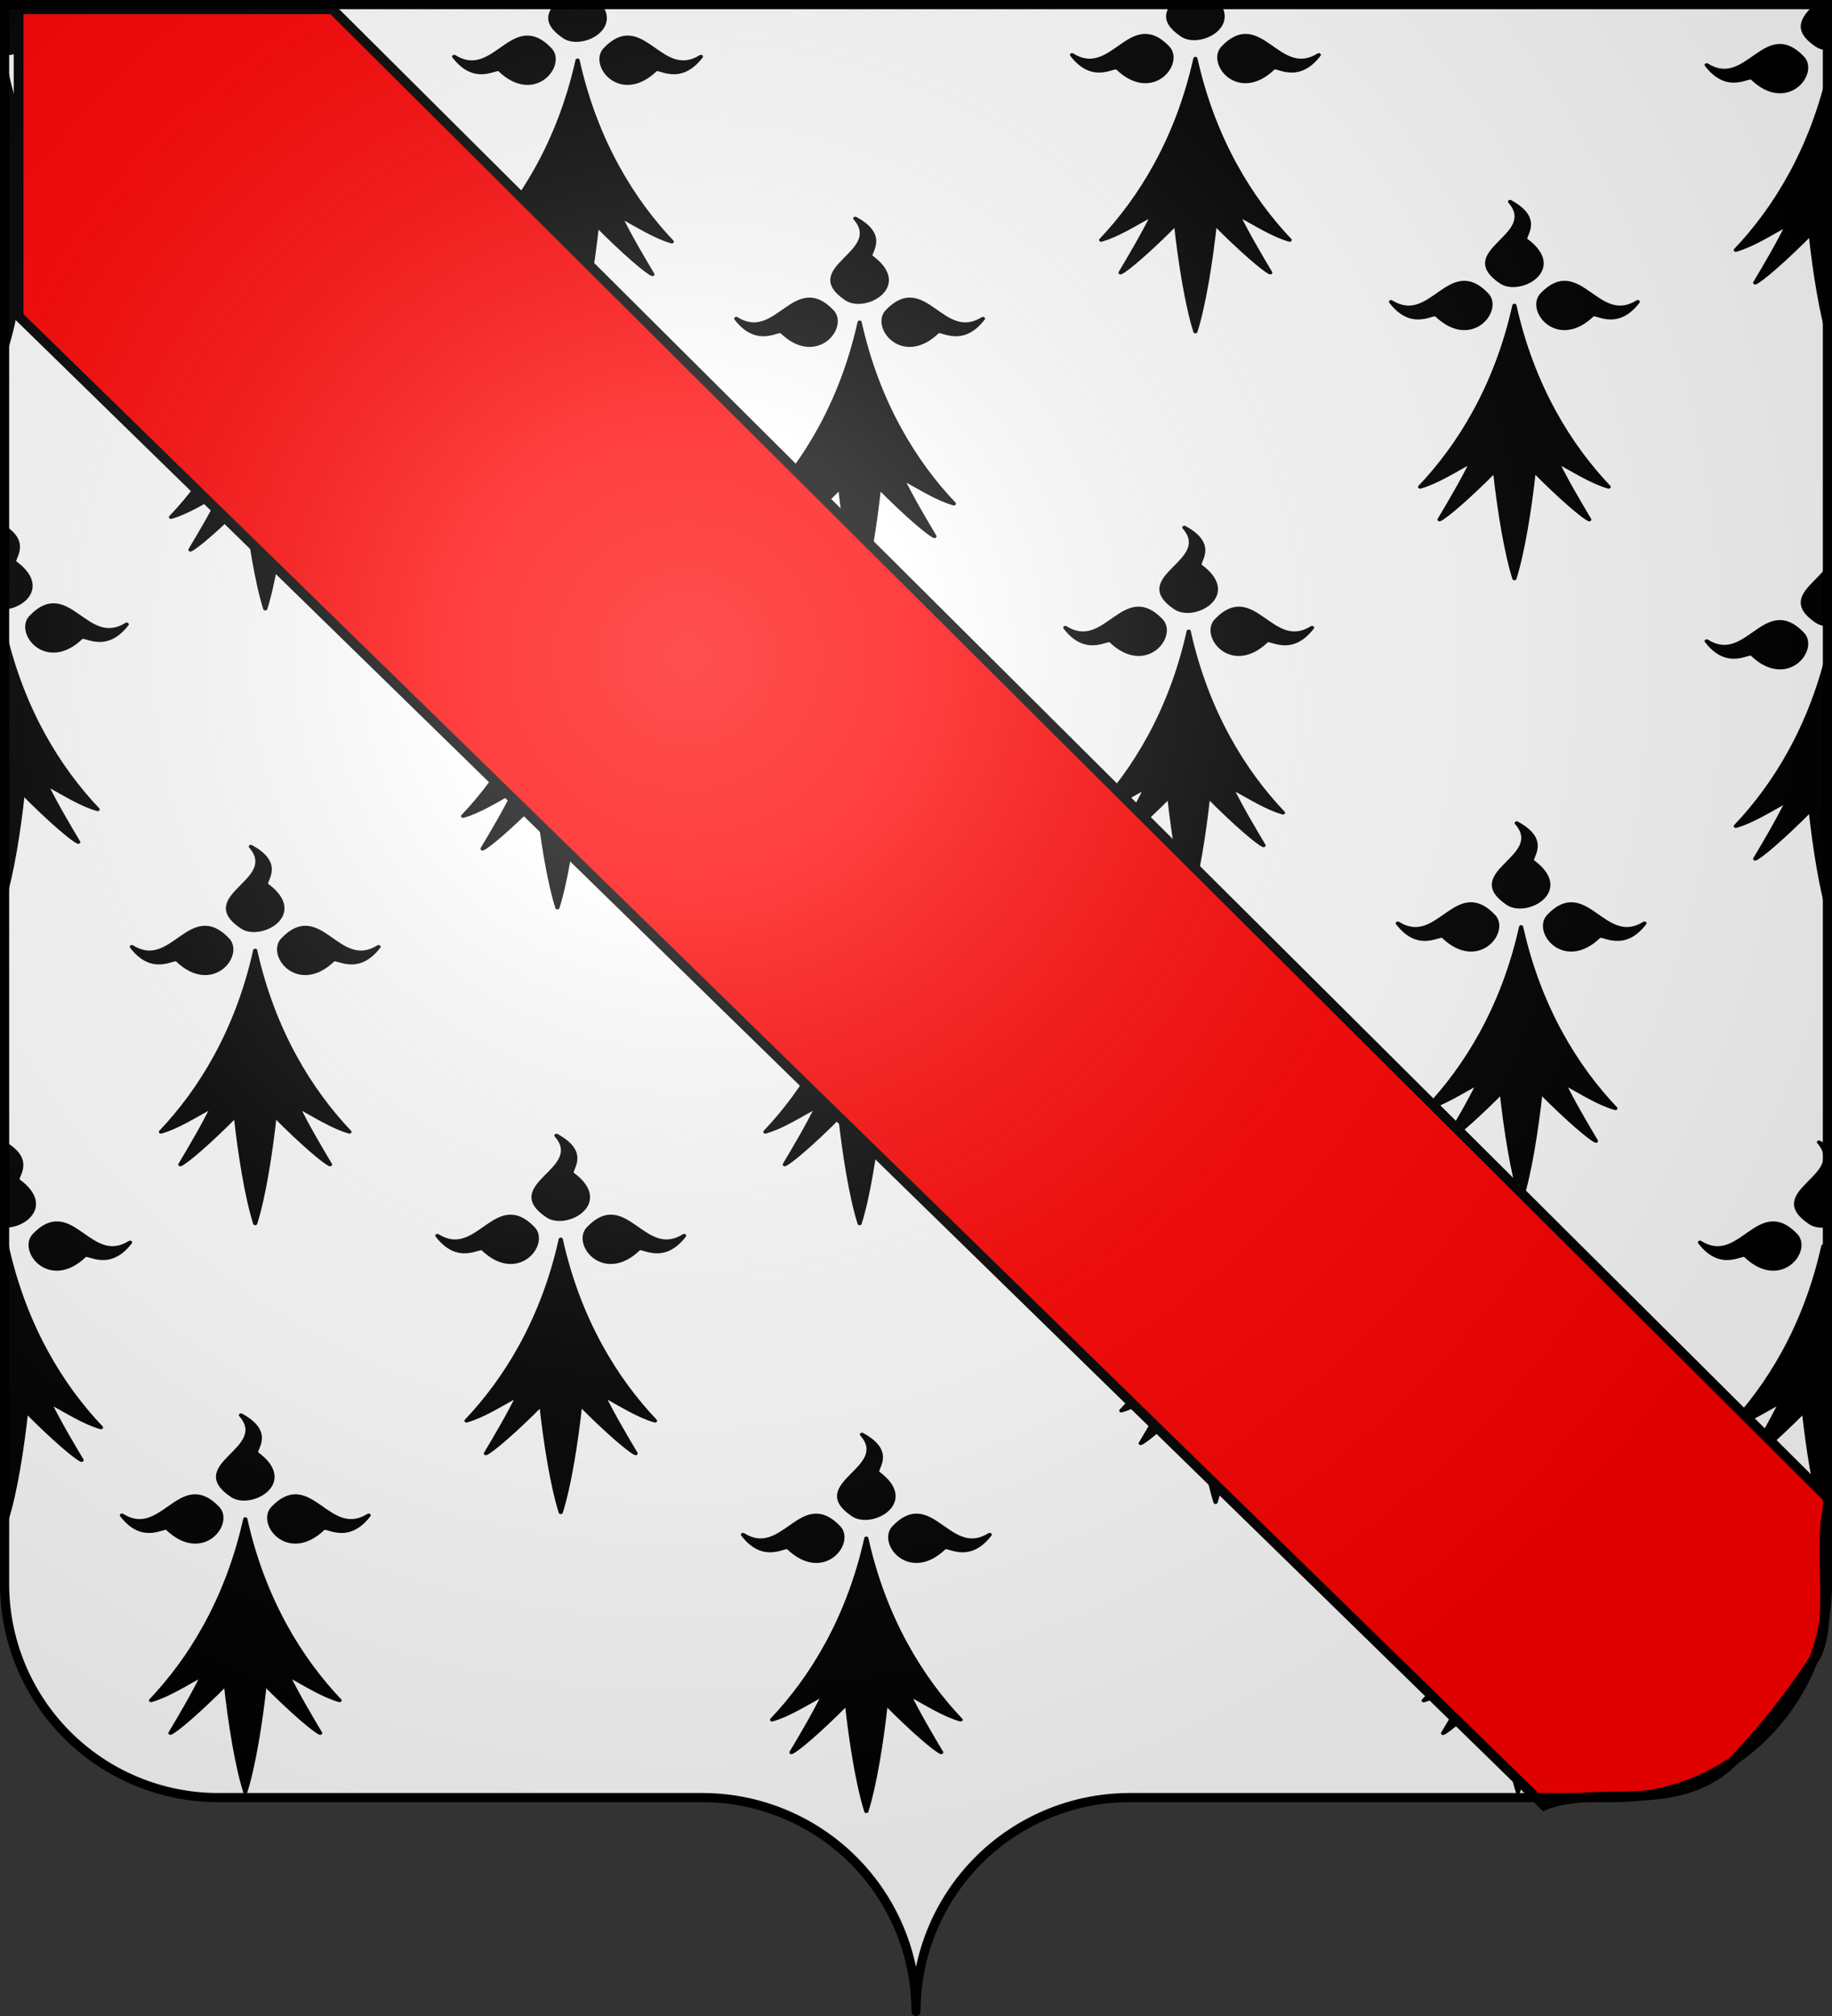
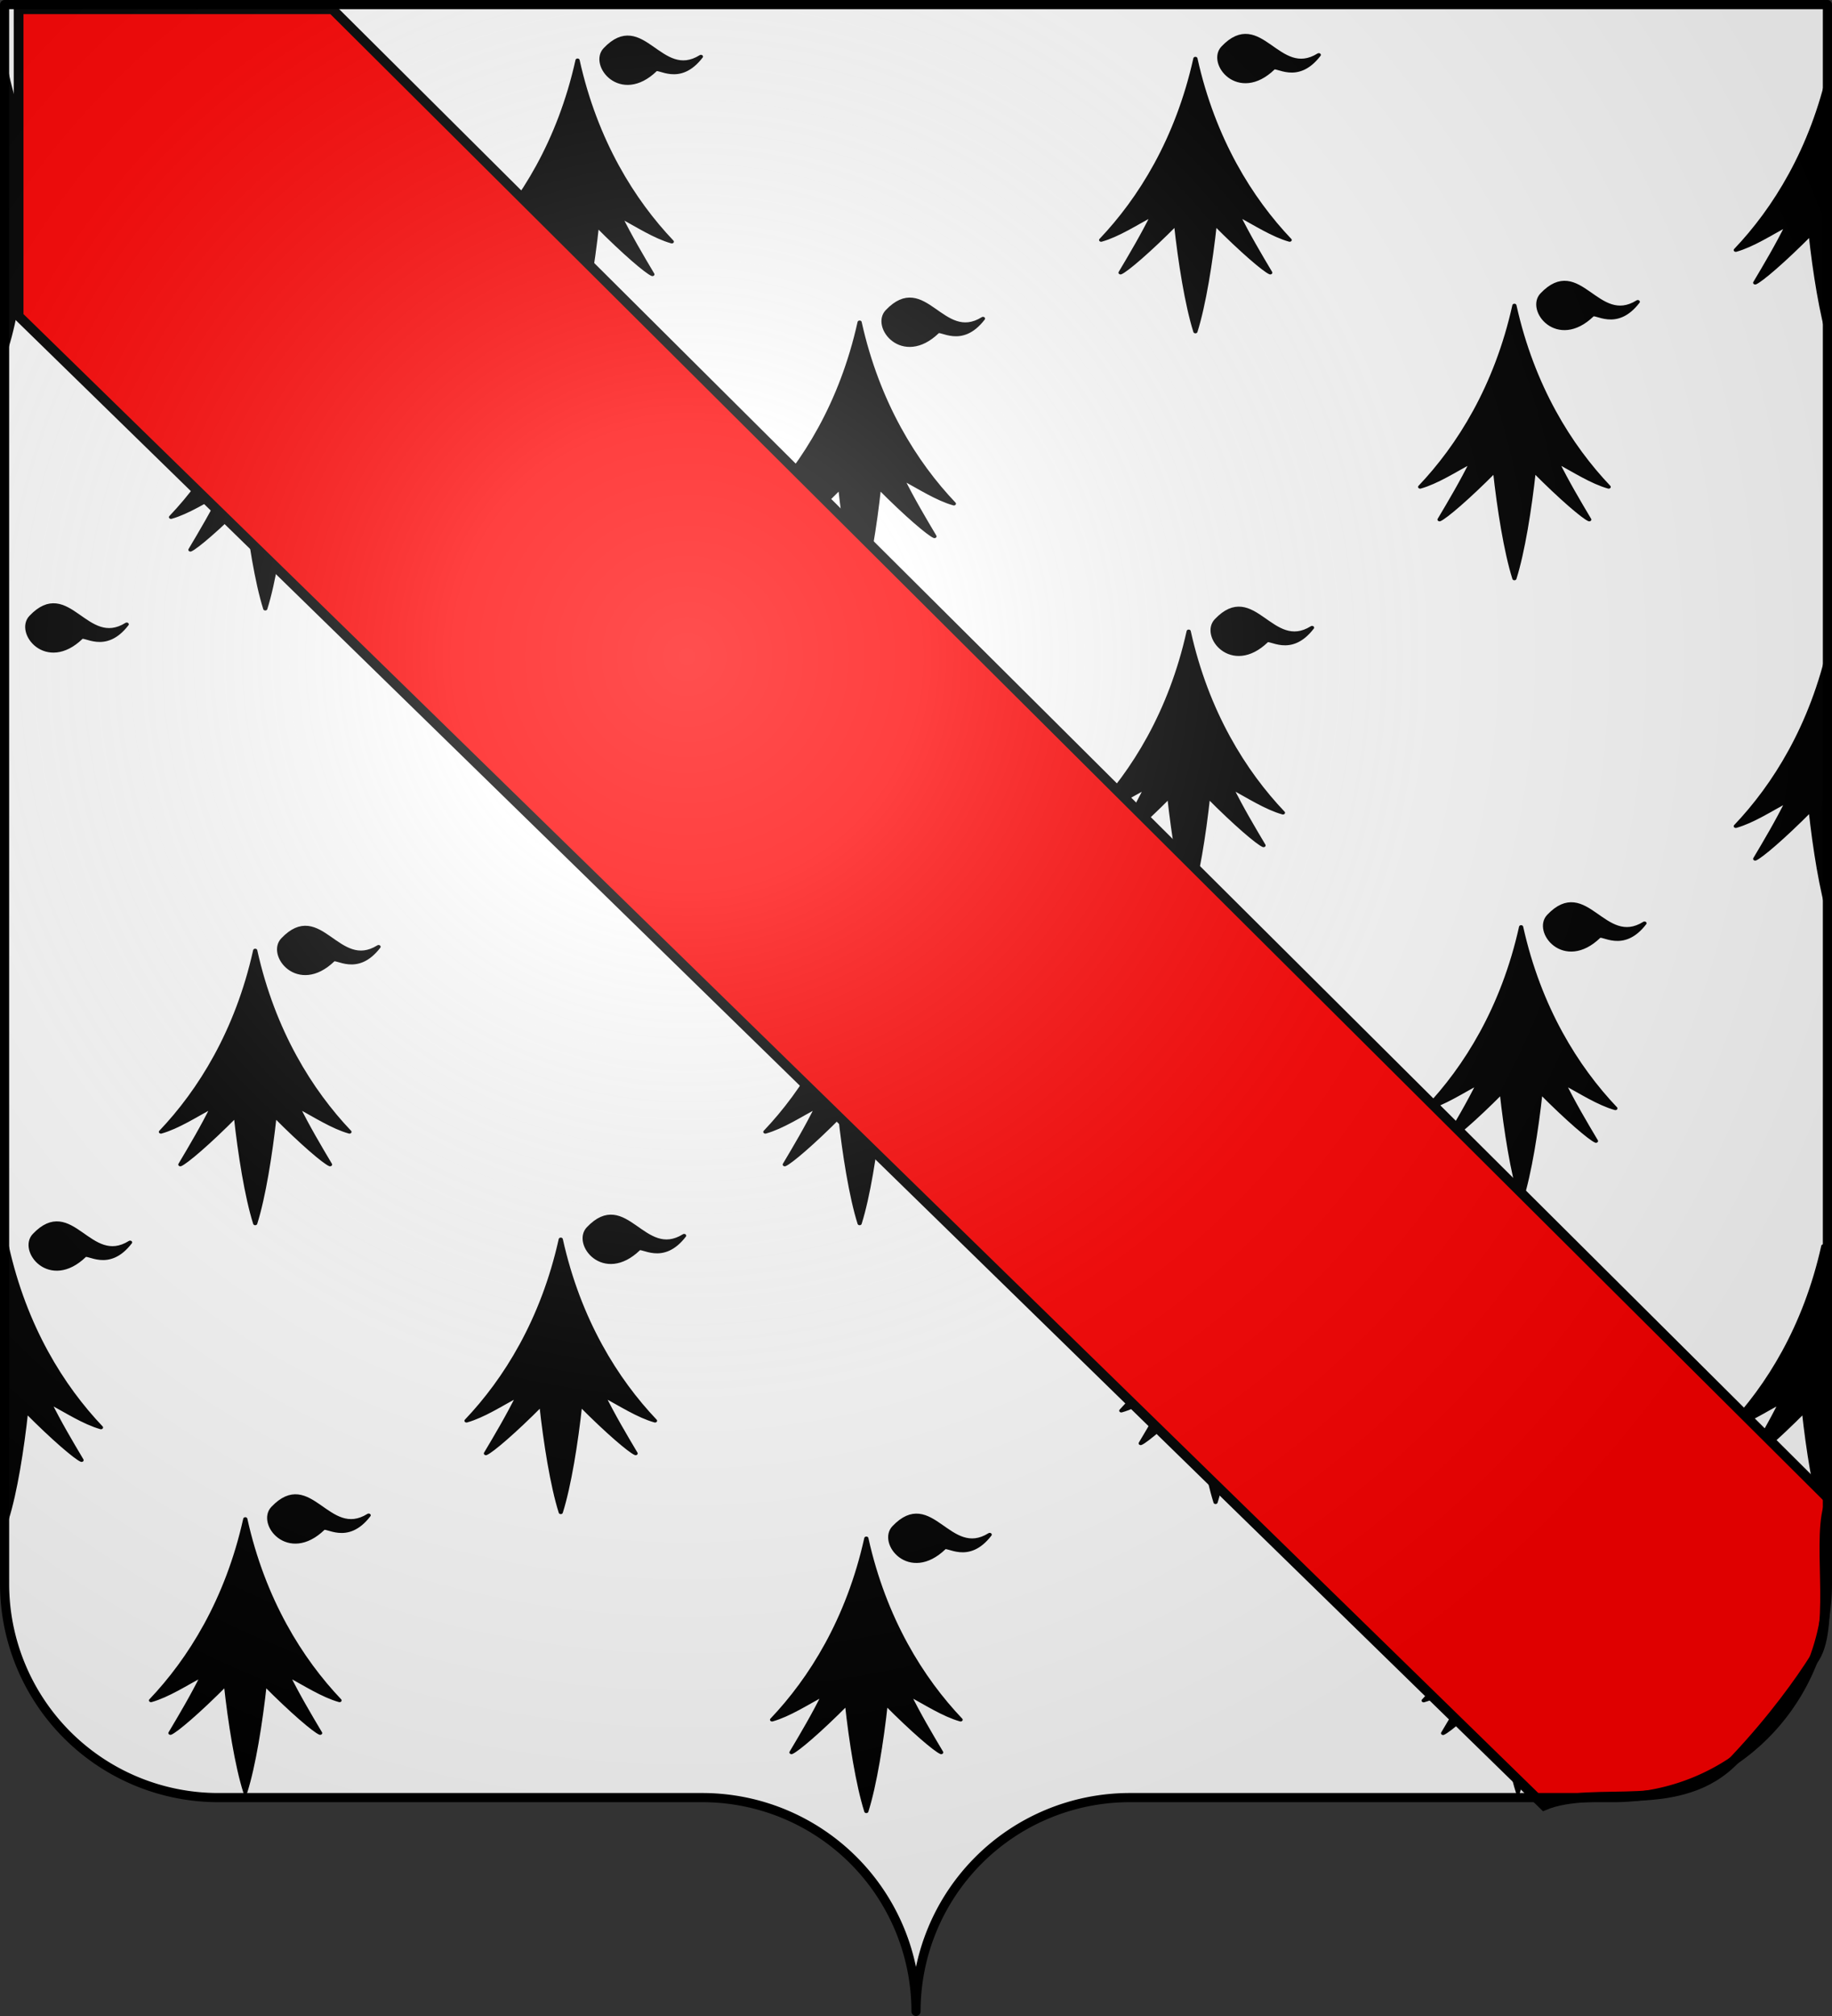
<svg xmlns="http://www.w3.org/2000/svg" xmlns:ns1="http://www.inkscape.org/namespaces/inkscape" xmlns:ns2="http://sodipodi.sourceforge.net/DTD/sodipodi-0.dtd" xmlns:xlink="http://www.w3.org/1999/xlink" width="600" height="660" viewBox="-300 -295 600 660" id="svg2" version="1.1" ns1:version="0.48.2 r9819" ns2:docname="Blason_Vide_Moderne_3D.svg">
  <rect x="-300" y="-295" width="600" height="660" fill="#333333" stroke="none" />
  <ns2:namedview pagecolor="#ffffff" bordercolor="#666666" borderopacity="1" objecttolerance="10" gridtolerance="10" guidetolerance="10" ns1:pageopacity="0" ns1:pageshadow="2" ns1:window-width="1440" ns1:window-height="850" id="namedview27" showgrid="false" ns1:zoom="0.95606061" ns1:cx="300" ns1:cy="330" ns1:window-x="-8" ns1:window-y="-8" ns1:window-maximized="1" ns1:current-layer="layer3" />
  <defs id="defs4">
    <radialGradient id="Gradient1" gradientUnits="userSpaceOnUse" cy="-80" cx="-75" r="405">
      <stop stop-color="#fff" stop-opacity=".31" offset="0" id="stop7" />
      <stop stop-color="#fff" stop-opacity=".25" offset=".19" id="stop9" />
      <stop stop-color="#6b6b6b" stop-opacity=".125" offset=".6" id="stop11" />
      <stop stop-opacity=".125" offset="1" id="stop13" />
    </radialGradient>
    <clipPath id="shield_cut">
      <path id="shield" d="M-298.5,-293.5 h597 v517 a70,70 0 0,1 -70,70 h-158.5 a70,70 0 0,0 -70,70 70,70 0 0,0 -70,-70 h-158.5 a70,70 0 0,1 -70,-70z" style="stroke-linecap:round;stroke-linejoin:round" />
    </clipPath>
  </defs>
  <g id="layer4" ns1:label="Fond écu" ns1:groupmode="layer" ns2:insensitive="true">
    <use xlink:href="#shield" id="use18" style="fill:#ffffff" x="0" y="0" width="600" height="660" />
    <g style="stroke:#000000;stroke-width:3;stroke-linecap:round;stroke-linejoin:round" transform="matrix(0.454,0,0,0.382,299.36,-272.527)" id="g4">
      <path ns1:connector-curvature="0" d="m 0,0 c -13,69.5 -40,120.5 -68,155.5 12,-4 25,-14 37.5,-22 -7.5,18 -15.5,34 -23.5,50 4,-2 20,-18 40,-42 3,33 8,70 14,92.5 6,-22.5 11,-59.5 14,-92.5 20,24 36,40 40,42 -8,-16 -16,-32 -23.5,-50 12.5,8 25.5,18 37.5,22 C 40,120.5 13,69.5 0,0 z" id="path6" />
-       <path ns1:connector-curvature="0" id="h" d="m 56,8.35 c 2.3,-3.7 17.2,13 33,-11.5 -29.4,21.7 -42.2,-39.76 -69,-6.3 -10.6,13.2 11,46.4 36,17.8 z" />
      <use height="1052.362" width="744.094" y="0" x="0" xlink:href="#h" transform="matrix(0,-1,1,0,0,0)" id="use9" />
      <use height="1052.362" width="744.094" y="0" x="0" xlink:href="#h" transform="scale(-1,1)" id="use11" />
    </g>
    <g id="g3021" transform="matrix(0.454,0,0,0.382,91.508,-275.826)" style="stroke:#000000;stroke-width:3;stroke-linecap:round;stroke-linejoin:round">
      <path id="path3023" d="m 0,0 c -13,69.5 -40,120.5 -68,155.5 12,-4 25,-14 37.5,-22 -7.5,18 -15.5,34 -23.5,50 4,-2 20,-18 40,-42 3,33 8,70 14,92.5 6,-22.5 11,-59.5 14,-92.5 20,24 36,40 40,42 -8,-16 -16,-32 -23.5,-50 12.5,8 25.5,18 37.5,22 C 40,120.5 13,69.5 0,0 z" ns1:connector-curvature="0" />
      <path d="m 56,8.35 c 2.3,-3.7 17.2,13 33,-11.5 -29.4,21.7 -42.2,-39.76 -69,-6.3 -10.6,13.2 11,46.4 36,17.8 z" id="path3025" ns1:connector-curvature="0" />
      <use id="use3027" transform="matrix(0,-1,1,0,0,0)" xlink:href="#h" x="0" y="0" width="744.094" height="1052.362" />
      <use id="use3029" transform="scale(-1,1)" xlink:href="#h" x="0" y="0" width="744.094" height="1052.362" />
    </g>
    <g id="g3021-4" transform="matrix(0.454,0,0,0.382,-110.844,-275.276)" style="stroke:#000000;stroke-width:3;stroke-linecap:round;stroke-linejoin:round">
      <path id="path3023-8" d="m 0,0 c -13,69.5 -40,120.5 -68,155.5 12,-4 25,-14 37.5,-22 -7.5,18 -15.5,34 -23.5,50 4,-2 20,-18 40,-42 3,33 8,70 14,92.5 6,-22.5 11,-59.5 14,-92.5 20,24 36,40 40,42 -8,-16 -16,-32 -23.5,-50 12.5,8 25.5,18 37.5,22 C 40,120.5 13,69.5 0,0 z" ns1:connector-curvature="0" />
      <path d="m 56,8.35 c 2.3,-3.7 17.2,13 33,-11.5 -29.4,21.7 -42.2,-39.76 -69,-6.3 -10.6,13.2 11,46.4 36,17.8 z" id="path3025-8" ns1:connector-curvature="0" />
      <use id="use3027-2" transform="matrix(0,-1,1,0,0,0)" xlink:href="#h" x="0" y="0" width="744.094" height="1052.362" />
      <use id="use3029-4" transform="scale(-1,1)" xlink:href="#h" x="0" y="0" width="744.094" height="1052.362" />
    </g>
    <g id="g3021-5" transform="matrix(0.454,0,0,0.382,-297.801,-270.877)" style="stroke:#000000;stroke-width:3;stroke-linecap:round;stroke-linejoin:round">
      <path id="path3023-5" d="m 0,0 c -13,69.5 -40,120.5 -68,155.5 12,-4 25,-14 37.5,-22 -7.5,18 -15.5,34 -23.5,50 4,-2 20,-18 40,-42 3,33 8,70 14,92.5 6,-22.5 11,-59.5 14,-92.5 20,24 36,40 40,42 -8,-16 -16,-32 -23.5,-50 12.5,8 25.5,18 37.5,22 C 40,120.5 13,69.5 0,0 z" ns1:connector-curvature="0" />
      <path d="m 56,8.35 c 2.3,-3.7 17.2,13 33,-11.5 -29.4,21.7 -42.2,-39.76 -69,-6.3 -10.6,13.2 11,46.4 36,17.8 z" id="path3025-1" ns1:connector-curvature="0" />
      <use id="use3027-7" transform="matrix(0,-1,1,0,0,0)" xlink:href="#h" x="0" y="0" width="744.094" height="1052.362" />
      <use id="use3029-1" transform="scale(-1,1)" xlink:href="#h" x="0" y="0" width="744.094" height="1052.362" />
    </g>
    <g id="g3021-1" transform="matrix(0.454,0,0,0.382,195.984,-194.995)" style="stroke:#000000;stroke-width:3;stroke-linecap:round;stroke-linejoin:round">
      <path id="path3023-52" d="m 0,0 c -13,69.5 -40,120.5 -68,155.5 12,-4 25,-14 37.5,-22 -7.5,18 -15.5,34 -23.5,50 4,-2 20,-18 40,-42 3,33 8,70 14,92.5 6,-22.5 11,-59.5 14,-92.5 20,24 36,40 40,42 -8,-16 -16,-32 -23.5,-50 12.5,8 25.5,18 37.5,22 C 40,120.5 13,69.5 0,0 z" ns1:connector-curvature="0" />
      <path d="m 56,8.35 c 2.3,-3.7 17.2,13 33,-11.5 -29.4,21.7 -42.2,-39.76 -69,-6.3 -10.6,13.2 11,46.4 36,17.8 z" id="path3025-7" ns1:connector-curvature="0" />
      <use id="use3027-6" transform="matrix(0,-1,1,0,0,0)" xlink:href="#h" x="0" y="0" width="744.094" height="1052.362" />
      <use id="use3029-14" transform="scale(-1,1)" xlink:href="#h" x="0" y="0" width="744.094" height="1052.362" />
    </g>
    <g id="g3021-2" transform="matrix(0.454,0,0,0.382,-18.466,-189.497)" style="stroke:#000000;stroke-width:3;stroke-linecap:round;stroke-linejoin:round">
      <path id="path3023-3" d="m 0,0 c -13,69.5 -40,120.5 -68,155.5 12,-4 25,-14 37.5,-22 -7.5,18 -15.5,34 -23.5,50 4,-2 20,-18 40,-42 3,33 8,70 14,92.5 6,-22.5 11,-59.5 14,-92.5 20,24 36,40 40,42 -8,-16 -16,-32 -23.5,-50 12.5,8 25.5,18 37.5,22 C 40,120.5 13,69.5 0,0 z" ns1:connector-curvature="0" />
      <path d="m 56,8.35 c 2.3,-3.7 17.2,13 33,-11.5 -29.4,21.7 -42.2,-39.76 -69,-6.3 -10.6,13.2 11,46.4 36,17.8 z" id="path3025-2" ns1:connector-curvature="0" />
      <use id="use3027-21" transform="matrix(0,-1,1,0,0,0)" xlink:href="#h" x="0" y="0" width="744.094" height="1052.362" />
      <use id="use3029-6" transform="scale(-1,1)" xlink:href="#h" x="0" y="0" width="744.094" height="1052.362" />
    </g>
    <g id="g3021-8" transform="matrix(0.454,0,0,0.382,-213.12,-185.098)" style="stroke:#000000;stroke-width:3;stroke-linecap:round;stroke-linejoin:round">
      <path id="path3023-57" d="m 0,0 c -13,69.5 -40,120.5 -68,155.5 12,-4 25,-14 37.5,-22 -7.5,18 -15.5,34 -23.5,50 4,-2 20,-18 40,-42 3,33 8,70 14,92.5 6,-22.5 11,-59.5 14,-92.5 20,24 36,40 40,42 -8,-16 -16,-32 -23.5,-50 12.5,8 25.5,18 37.5,22 C 40,120.5 13,69.5 0,0 z" ns1:connector-curvature="0" />
      <path d="m 56,8.35 c 2.3,-3.7 17.2,13 33,-11.5 -29.4,21.7 -42.2,-39.76 -69,-6.3 -10.6,13.2 11,46.4 36,17.8 z" id="path3025-6" ns1:connector-curvature="0" />
      <use id="use3027-1" transform="matrix(0,-1,1,0,0,0)" xlink:href="#h" x="0" y="0" width="744.094" height="1052.362" />
      <use id="use3029-8" transform="scale(-1,1)" xlink:href="#h" x="0" y="0" width="744.094" height="1052.362" />
    </g>
    <g id="g3021-9" transform="matrix(0.454,0,0,0.382,299.36,-83.921)" style="stroke:#000000;stroke-width:3;stroke-linecap:round;stroke-linejoin:round">
      <path id="path3023-2" d="m 0,0 c -13,69.5 -40,120.5 -68,155.5 12,-4 25,-14 37.5,-22 -7.5,18 -15.5,34 -23.5,50 4,-2 20,-18 40,-42 3,33 8,70 14,92.5 6,-22.5 11,-59.5 14,-92.5 20,24 36,40 40,42 -8,-16 -16,-32 -23.5,-50 12.5,8 25.5,18 37.5,22 C 40,120.5 13,69.5 0,0 z" ns1:connector-curvature="0" />
      <path d="m 56,8.35 c 2.3,-3.7 17.2,13 33,-11.5 -29.4,21.7 -42.2,-39.76 -69,-6.3 -10.6,13.2 11,46.4 36,17.8 z" id="path3025-79" ns1:connector-curvature="0" />
      <use id="use3027-5" transform="matrix(0,-1,1,0,0,0)" xlink:href="#h" x="0" y="0" width="744.094" height="1052.362" />
      <use id="use3029-43" transform="scale(-1,1)" xlink:href="#h" x="0" y="0" width="744.094" height="1052.362" />
    </g>
    <g id="g3021-12" transform="matrix(0.454,0,0,0.382,89.309,-88.32)" style="stroke:#000000;stroke-width:3;stroke-linecap:round;stroke-linejoin:round">
      <path id="path3023-33" d="m 0,0 c -13,69.5 -40,120.5 -68,155.5 12,-4 25,-14 37.5,-22 -7.5,18 -15.5,34 -23.5,50 4,-2 20,-18 40,-42 3,33 8,70 14,92.5 6,-22.5 11,-59.5 14,-92.5 20,24 36,40 40,42 -8,-16 -16,-32 -23.5,-50 12.5,8 25.5,18 37.5,22 C 40,120.5 13,69.5 0,0 z" ns1:connector-curvature="0" />
      <path d="m 56,8.35 c 2.3,-3.7 17.2,13 33,-11.5 -29.4,21.7 -42.2,-39.76 -69,-6.3 -10.6,13.2 11,46.4 36,17.8 z" id="path3025-4" ns1:connector-curvature="0" />
      <use id="use3027-11" transform="matrix(0,-1,1,0,0,0)" xlink:href="#h" x="0" y="0" width="744.094" height="1052.362" />
      <use id="use3029-3" transform="scale(-1,1)" xlink:href="#h" x="0" y="0" width="744.094" height="1052.362" />
    </g>
    <g id="g3021-87" transform="matrix(0.454,0,0,0.382,-117.443,-87.221)" style="stroke:#000000;stroke-width:3;stroke-linecap:round;stroke-linejoin:round">
-       <path id="path3023-4" d="m 0,0 c -13,69.5 -40,120.5 -68,155.5 12,-4 25,-14 37.5,-22 -7.5,18 -15.5,34 -23.5,50 4,-2 20,-18 40,-42 3,33 8,70 14,92.5 6,-22.5 11,-59.5 14,-92.5 20,24 36,40 40,42 -8,-16 -16,-32 -23.5,-50 12.5,8 25.5,18 37.5,22 C 40,120.5 13,69.5 0,0 z" ns1:connector-curvature="0" />
      <path d="m 56,8.35 c 2.3,-3.7 17.2,13 33,-11.5 -29.4,21.7 -42.2,-39.76 -69,-6.3 -10.6,13.2 11,46.4 36,17.8 z" id="path3025-27" ns1:connector-curvature="0" />
      <use id="use3027-79" transform="matrix(0,-1,1,0,0,0)" xlink:href="#h" x="0" y="0" width="744.094" height="1052.362" />
      <use id="use3029-31" transform="scale(-1,1)" xlink:href="#h" x="0" y="0" width="744.094" height="1052.362" />
    </g>
    <g id="g3021-98" transform="matrix(0.454,0,0,0.382,-298.9,-89.42)" style="stroke:#000000;stroke-width:3;stroke-linecap:round;stroke-linejoin:round">
-       <path id="path3023-6" d="m 0,0 c -13,69.5 -40,120.5 -68,155.5 12,-4 25,-14 37.5,-22 -7.5,18 -15.5,34 -23.5,50 4,-2 20,-18 40,-42 3,33 8,70 14,92.5 6,-22.5 11,-59.5 14,-92.5 20,24 36,40 40,42 -8,-16 -16,-32 -23.5,-50 12.5,8 25.5,18 37.5,22 C 40,120.5 13,69.5 0,0 z" ns1:connector-curvature="0" />
      <path d="m 56,8.35 c 2.3,-3.7 17.2,13 33,-11.5 -29.4,21.7 -42.2,-39.76 -69,-6.3 -10.6,13.2 11,46.4 36,17.8 z" id="path3025-5" ns1:connector-curvature="0" />
      <use id="use3027-0" transform="matrix(0,-1,1,0,0,0)" xlink:href="#h" x="0" y="0" width="744.094" height="1052.362" />
      <use id="use3029-2" transform="scale(-1,1)" xlink:href="#h" x="0" y="0" width="744.094" height="1052.362" />
    </g>
    <g id="g3021-86" transform="matrix(0.454,0,0,0.382,198.183,8.457)" style="stroke:#000000;stroke-width:3;stroke-linecap:round;stroke-linejoin:round">
      <path id="path3023-0" d="m 0,0 c -13,69.5 -40,120.5 -68,155.5 12,-4 25,-14 37.5,-22 -7.5,18 -15.5,34 -23.5,50 4,-2 20,-18 40,-42 3,33 8,70 14,92.5 6,-22.5 11,-59.5 14,-92.5 20,24 36,40 40,42 -8,-16 -16,-32 -23.5,-50 12.5,8 25.5,18 37.5,22 C 40,120.5 13,69.5 0,0 z" ns1:connector-curvature="0" />
      <path d="m 56,8.35 c 2.3,-3.7 17.2,13 33,-11.5 -29.4,21.7 -42.2,-39.76 -69,-6.3 -10.6,13.2 11,46.4 36,17.8 z" id="path3025-24" ns1:connector-curvature="0" />
      <use id="use3027-8" transform="matrix(0,-1,1,0,0,0)" xlink:href="#h" x="0" y="0" width="744.094" height="1052.362" />
      <use id="use3029-65" transform="scale(-1,1)" xlink:href="#h" x="0" y="0" width="744.094" height="1052.362" />
    </g>
    <g id="g3021-0" transform="matrix(0.454,0,0,0.382,-18.466,16.155)" style="stroke:#000000;stroke-width:3;stroke-linecap:round;stroke-linejoin:round">
      <path id="path3023-9" d="m 0,0 c -13,69.5 -40,120.5 -68,155.5 12,-4 25,-14 37.5,-22 -7.5,18 -15.5,34 -23.5,50 4,-2 20,-18 40,-42 3,33 8,70 14,92.5 6,-22.5 11,-59.5 14,-92.5 20,24 36,40 40,42 -8,-16 -16,-32 -23.5,-50 12.5,8 25.5,18 37.5,22 C 40,120.5 13,69.5 0,0 z" ns1:connector-curvature="0" />
      <path d="m 56,8.35 c 2.3,-3.7 17.2,13 33,-11.5 -29.4,21.7 -42.2,-39.76 -69,-6.3 -10.6,13.2 11,46.4 36,17.8 z" id="path3025-0" ns1:connector-curvature="0" />
      <use id="use3027-06" transform="matrix(0,-1,1,0,0,0)" xlink:href="#h" x="0" y="0" width="744.094" height="1052.362" />
      <use id="use3029-13" transform="scale(-1,1)" xlink:href="#h" x="0" y="0" width="744.094" height="1052.362" />
    </g>
    <g id="g3021-89" transform="matrix(0.454,0,0,0.382,-216.42,16.155)" style="stroke:#000000;stroke-width:3;stroke-linecap:round;stroke-linejoin:round">
      <path id="path3023-34" d="m 0,0 c -13,69.5 -40,120.5 -68,155.5 12,-4 25,-14 37.5,-22 -7.5,18 -15.5,34 -23.5,50 4,-2 20,-18 40,-42 3,33 8,70 14,92.5 6,-22.5 11,-59.5 14,-92.5 20,24 36,40 40,42 -8,-16 -16,-32 -23.5,-50 12.5,8 25.5,18 37.5,22 C 40,120.5 13,69.5 0,0 z" ns1:connector-curvature="0" />
      <path d="m 56,8.35 c 2.3,-3.7 17.2,13 33,-11.5 -29.4,21.7 -42.2,-39.76 -69,-6.3 -10.6,13.2 11,46.4 36,17.8 z" id="path3025-46" ns1:connector-curvature="0" />
      <use id="use3027-066" transform="matrix(0,-1,1,0,0,0)" xlink:href="#h" x="0" y="0" width="744.094" height="1052.362" />
      <use id="use3029-18" transform="scale(-1,1)" xlink:href="#h" x="0" y="0" width="744.094" height="1052.362" />
    </g>
    <g id="g3021-49" transform="matrix(0.454,0,0,0.382,297.16,112.933)" style="stroke:#000000;stroke-width:3;stroke-linecap:round;stroke-linejoin:round">
      <path id="path3023-63" d="m 0,0 c -13,69.5 -40,120.5 -68,155.5 12,-4 25,-14 37.5,-22 -7.5,18 -15.5,34 -23.5,50 4,-2 20,-18 40,-42 3,33 8,70 14,92.5 6,-22.5 11,-59.5 14,-92.5 20,24 36,40 40,42 -8,-16 -16,-32 -23.5,-50 12.5,8 25.5,18 37.5,22 C 40,120.5 13,69.5 0,0 z" ns1:connector-curvature="0" />
      <path d="m 56,8.35 c 2.3,-3.7 17.2,13 33,-11.5 -29.4,21.7 -42.2,-39.76 -69,-6.3 -10.6,13.2 11,46.4 36,17.8 z" id="path3025-78" ns1:connector-curvature="0" />
      <use id="use3027-82" transform="matrix(0,-1,1,0,0,0)" xlink:href="#h" x="0" y="0" width="744.094" height="1052.362" />
      <use id="use3029-9" transform="scale(-1,1)" xlink:href="#h" x="0" y="0" width="744.094" height="1052.362" />
    </g>
    <g id="g3021-13" transform="matrix(0.454,0,0,0.382,98.107,107.434)" style="stroke:#000000;stroke-width:3;stroke-linecap:round;stroke-linejoin:round">
      <path id="path3023-59" d="m 0,0 c -13,69.5 -40,120.5 -68,155.5 12,-4 25,-14 37.5,-22 -7.5,18 -15.5,34 -23.5,50 4,-2 20,-18 40,-42 3,33 8,70 14,92.5 6,-22.5 11,-59.5 14,-92.5 20,24 36,40 40,42 -8,-16 -16,-32 -23.5,-50 12.5,8 25.5,18 37.5,22 C 40,120.5 13,69.5 0,0 z" ns1:connector-curvature="0" />
      <path d="m 56,8.35 c 2.3,-3.7 17.2,13 33,-11.5 -29.4,21.7 -42.2,-39.76 -69,-6.3 -10.6,13.2 11,46.4 36,17.8 z" id="path3025-84" ns1:connector-curvature="0" />
      <use id="use3027-07" transform="matrix(0,-1,1,0,0,0)" xlink:href="#h" x="0" y="0" width="744.094" height="1052.362" />
      <use id="use3029-63" transform="scale(-1,1)" xlink:href="#h" x="0" y="0" width="744.094" height="1052.362" />
    </g>
    <g id="g3021-6" transform="matrix(0.454,0,0,0.382,-116.343,110.733)" style="stroke:#000000;stroke-width:3;stroke-linecap:round;stroke-linejoin:round">
      <path id="path3023-1" d="m 0,0 c -13,69.5 -40,120.5 -68,155.5 12,-4 25,-14 37.5,-22 -7.5,18 -15.5,34 -23.5,50 4,-2 20,-18 40,-42 3,33 8,70 14,92.5 6,-22.5 11,-59.5 14,-92.5 20,24 36,40 40,42 -8,-16 -16,-32 -23.5,-50 12.5,8 25.5,18 37.5,22 C 40,120.5 13,69.5 0,0 z" ns1:connector-curvature="0" />
      <path d="m 56,8.35 c 2.3,-3.7 17.2,13 33,-11.5 -29.4,21.7 -42.2,-39.76 -69,-6.3 -10.6,13.2 11,46.4 36,17.8 z" id="path3025-54" ns1:connector-curvature="0" />
      <use id="use3027-20" transform="matrix(0,-1,1,0,0,0)" xlink:href="#h" x="0" y="0" width="744.094" height="1052.362" />
      <use id="use3029-97" transform="scale(-1,1)" xlink:href="#h" x="0" y="0" width="744.094" height="1052.362" />
    </g>
    <g id="g3021-3" transform="matrix(0.454,0,0,0.382,-297.801,112.933)" style="stroke:#000000;stroke-width:3;stroke-linecap:round;stroke-linejoin:round">
      <path id="path3023-7" d="m 0,0 c -13,69.5 -40,120.5 -68,155.5 12,-4 25,-14 37.5,-22 -7.5,18 -15.5,34 -23.5,50 4,-2 20,-18 40,-42 3,33 8,70 14,92.5 6,-22.5 11,-59.5 14,-92.5 20,24 36,40 40,42 -8,-16 -16,-32 -23.5,-50 12.5,8 25.5,18 37.5,22 C 40,120.5 13,69.5 0,0 z" ns1:connector-curvature="0" />
      <path d="m 56,8.35 c 2.3,-3.7 17.2,13 33,-11.5 -29.4,21.7 -42.2,-39.76 -69,-6.3 -10.6,13.2 11,46.4 36,17.8 z" id="path3025-26" ns1:connector-curvature="0" />
      <use id="use3027-01" transform="matrix(0,-1,1,0,0,0)" xlink:href="#h" x="0" y="0" width="744.094" height="1052.362" />
      <use id="use3029-657" transform="scale(-1,1)" xlink:href="#h" x="0" y="0" width="744.094" height="1052.362" />
    </g>
    <g id="g3021-54" transform="matrix(0.454,0,0,0.382,197.137,202.334)" style="stroke:#000000;stroke-width:3;stroke-linecap:round;stroke-linejoin:round">
      <path id="path3023-12" d="m 0,0 c -13,69.5 -40,120.5 -68,155.5 12,-4 25,-14 37.5,-22 -7.5,18 -15.5,34 -23.5,50 4,-2 20,-18 40,-42 3,33 8,70 14,92.5 6,-22.5 11,-59.5 14,-92.5 20,24 36,40 40,42 -8,-16 -16,-32 -23.5,-50 12.5,8 25.5,18 37.5,22 C 40,120.5 13,69.5 0,0 z" ns1:connector-curvature="0" />
-       <path d="m 56,8.35 c 2.3,-3.7 17.2,13 33,-11.5 -29.4,21.7 -42.2,-39.76 -69,-6.3 -10.6,13.2 11,46.4 36,17.8 z" id="path3025-00" ns1:connector-curvature="0" />
      <use id="use3027-14" transform="matrix(0,-1,1,0,0,0)" xlink:href="#h" x="0" y="0" width="744.094" height="1052.362" />
      <use id="use3029-60" transform="scale(-1,1)" xlink:href="#h" x="0" y="0" width="744.094" height="1052.362" />
    </g>
    <g id="g3021-7" transform="matrix(0.454,0,0,0.382,-16.267,208.61)" style="stroke:#000000;stroke-width:3;stroke-linecap:round;stroke-linejoin:round">
      <path id="path3023-17" d="m 0,0 c -13,69.5 -40,120.5 -68,155.5 12,-4 25,-14 37.5,-22 -7.5,18 -15.5,34 -23.5,50 4,-2 20,-18 40,-42 3,33 8,70 14,92.5 6,-22.5 11,-59.5 14,-92.5 20,24 36,40 40,42 -8,-16 -16,-32 -23.5,-50 12.5,8 25.5,18 37.5,22 C 40,120.5 13,69.5 0,0 z" ns1:connector-curvature="0" />
      <path d="m 56,8.35 c 2.3,-3.7 17.2,13 33,-11.5 -29.4,21.7 -42.2,-39.76 -69,-6.3 -10.6,13.2 11,46.4 36,17.8 z" id="path3025-77" ns1:connector-curvature="0" />
      <use id="use3027-73" transform="matrix(0,-1,1,0,0,0)" xlink:href="#h" x="0" y="0" width="744.094" height="1052.362" />
      <use id="use3029-35" transform="scale(-1,1)" xlink:href="#h" x="0" y="0" width="744.094" height="1052.362" />
    </g>
    <g id="g3021-99" transform="matrix(0.454,0,0,0.382,-219.665,202.281)" style="stroke:#000000;stroke-width:3;stroke-linecap:round;stroke-linejoin:round">
-       <path id="path3023-81" d="m 0,0 c -13,69.5 -40,120.5 -68,155.5 12,-4 25,-14 37.5,-22 -7.5,18 -15.5,34 -23.5,50 4,-2 20,-18 40,-42 3,33 8,70 14,92.5 6,-22.5 11,-59.5 14,-92.5 20,24 36,40 40,42 -8,-16 -16,-32 -23.5,-50 12.5,8 25.5,18 37.5,22 C 40,120.5 13,69.5 0,0 z" ns1:connector-curvature="0" />
+       <path id="path3023-81" d="m 0,0 c -13,69.5 -40,120.5 -68,155.5 12,-4 25,-14 37.5,-22 -7.5,18 -15.5,34 -23.5,50 4,-2 20,-18 40,-42 3,33 8,70 14,92.5 6,-22.5 11,-59.5 14,-92.5 20,24 36,40 40,42 -8,-16 -16,-32 -23.5,-50 12.5,8 25.5,18 37.5,22 C 40,120.5 13,69.5 0,0 " ns1:connector-curvature="0" />
      <path d="m 56,8.35 c 2.3,-3.7 17.2,13 33,-11.5 -29.4,21.7 -42.2,-39.76 -69,-6.3 -10.6,13.2 11,46.4 36,17.8 z" id="path3025-82" ns1:connector-curvature="0" />
      <use id="use3027-66" transform="matrix(0,-1,1,0,0,0)" xlink:href="#h" x="0" y="0" width="744.094" height="1052.362" />
      <use id="use3029-0" transform="scale(-1,1)" xlink:href="#h" x="0" y="0" width="744.094" height="1052.362" />
    </g>
  </g>
  <g id="layer3" ns1:label="Meubles" ns1:groupmode="layer">
    <path ns1:connector-curvature="0" d="m -293.905,-291.977 0,100.475 123.203,120.238 376.404,367.345 c 16.818,-7.069 44.734,3.818 62.761,-15.345 12.315,-13.09 21.145,-25.441 25.914,-33.027 6.931,-11.027 0.163,-40.443 5.139,-51.412 l -490.664,-488.275 z" style="fill:#ff0000;stroke:#000000;stroke-width:3.193" id="path4" ns2:nodetypes="ccccssccc" />
  </g>
  <g id="layer2" ns1:label="Reflet final" ns1:groupmode="layer" ns2:insensitive="true">
    <use xlink:href="#shield" fill="url(#Gradient1)" id="use22" />
  </g>
  <g id="layer1" ns1:label="Contour final" ns1:groupmode="layer" ns2:insensitive="true">
    <use xlink:href="#shield" style="fill:none;stroke:#000;stroke-width:3" id="use25" />
  </g>
</svg>